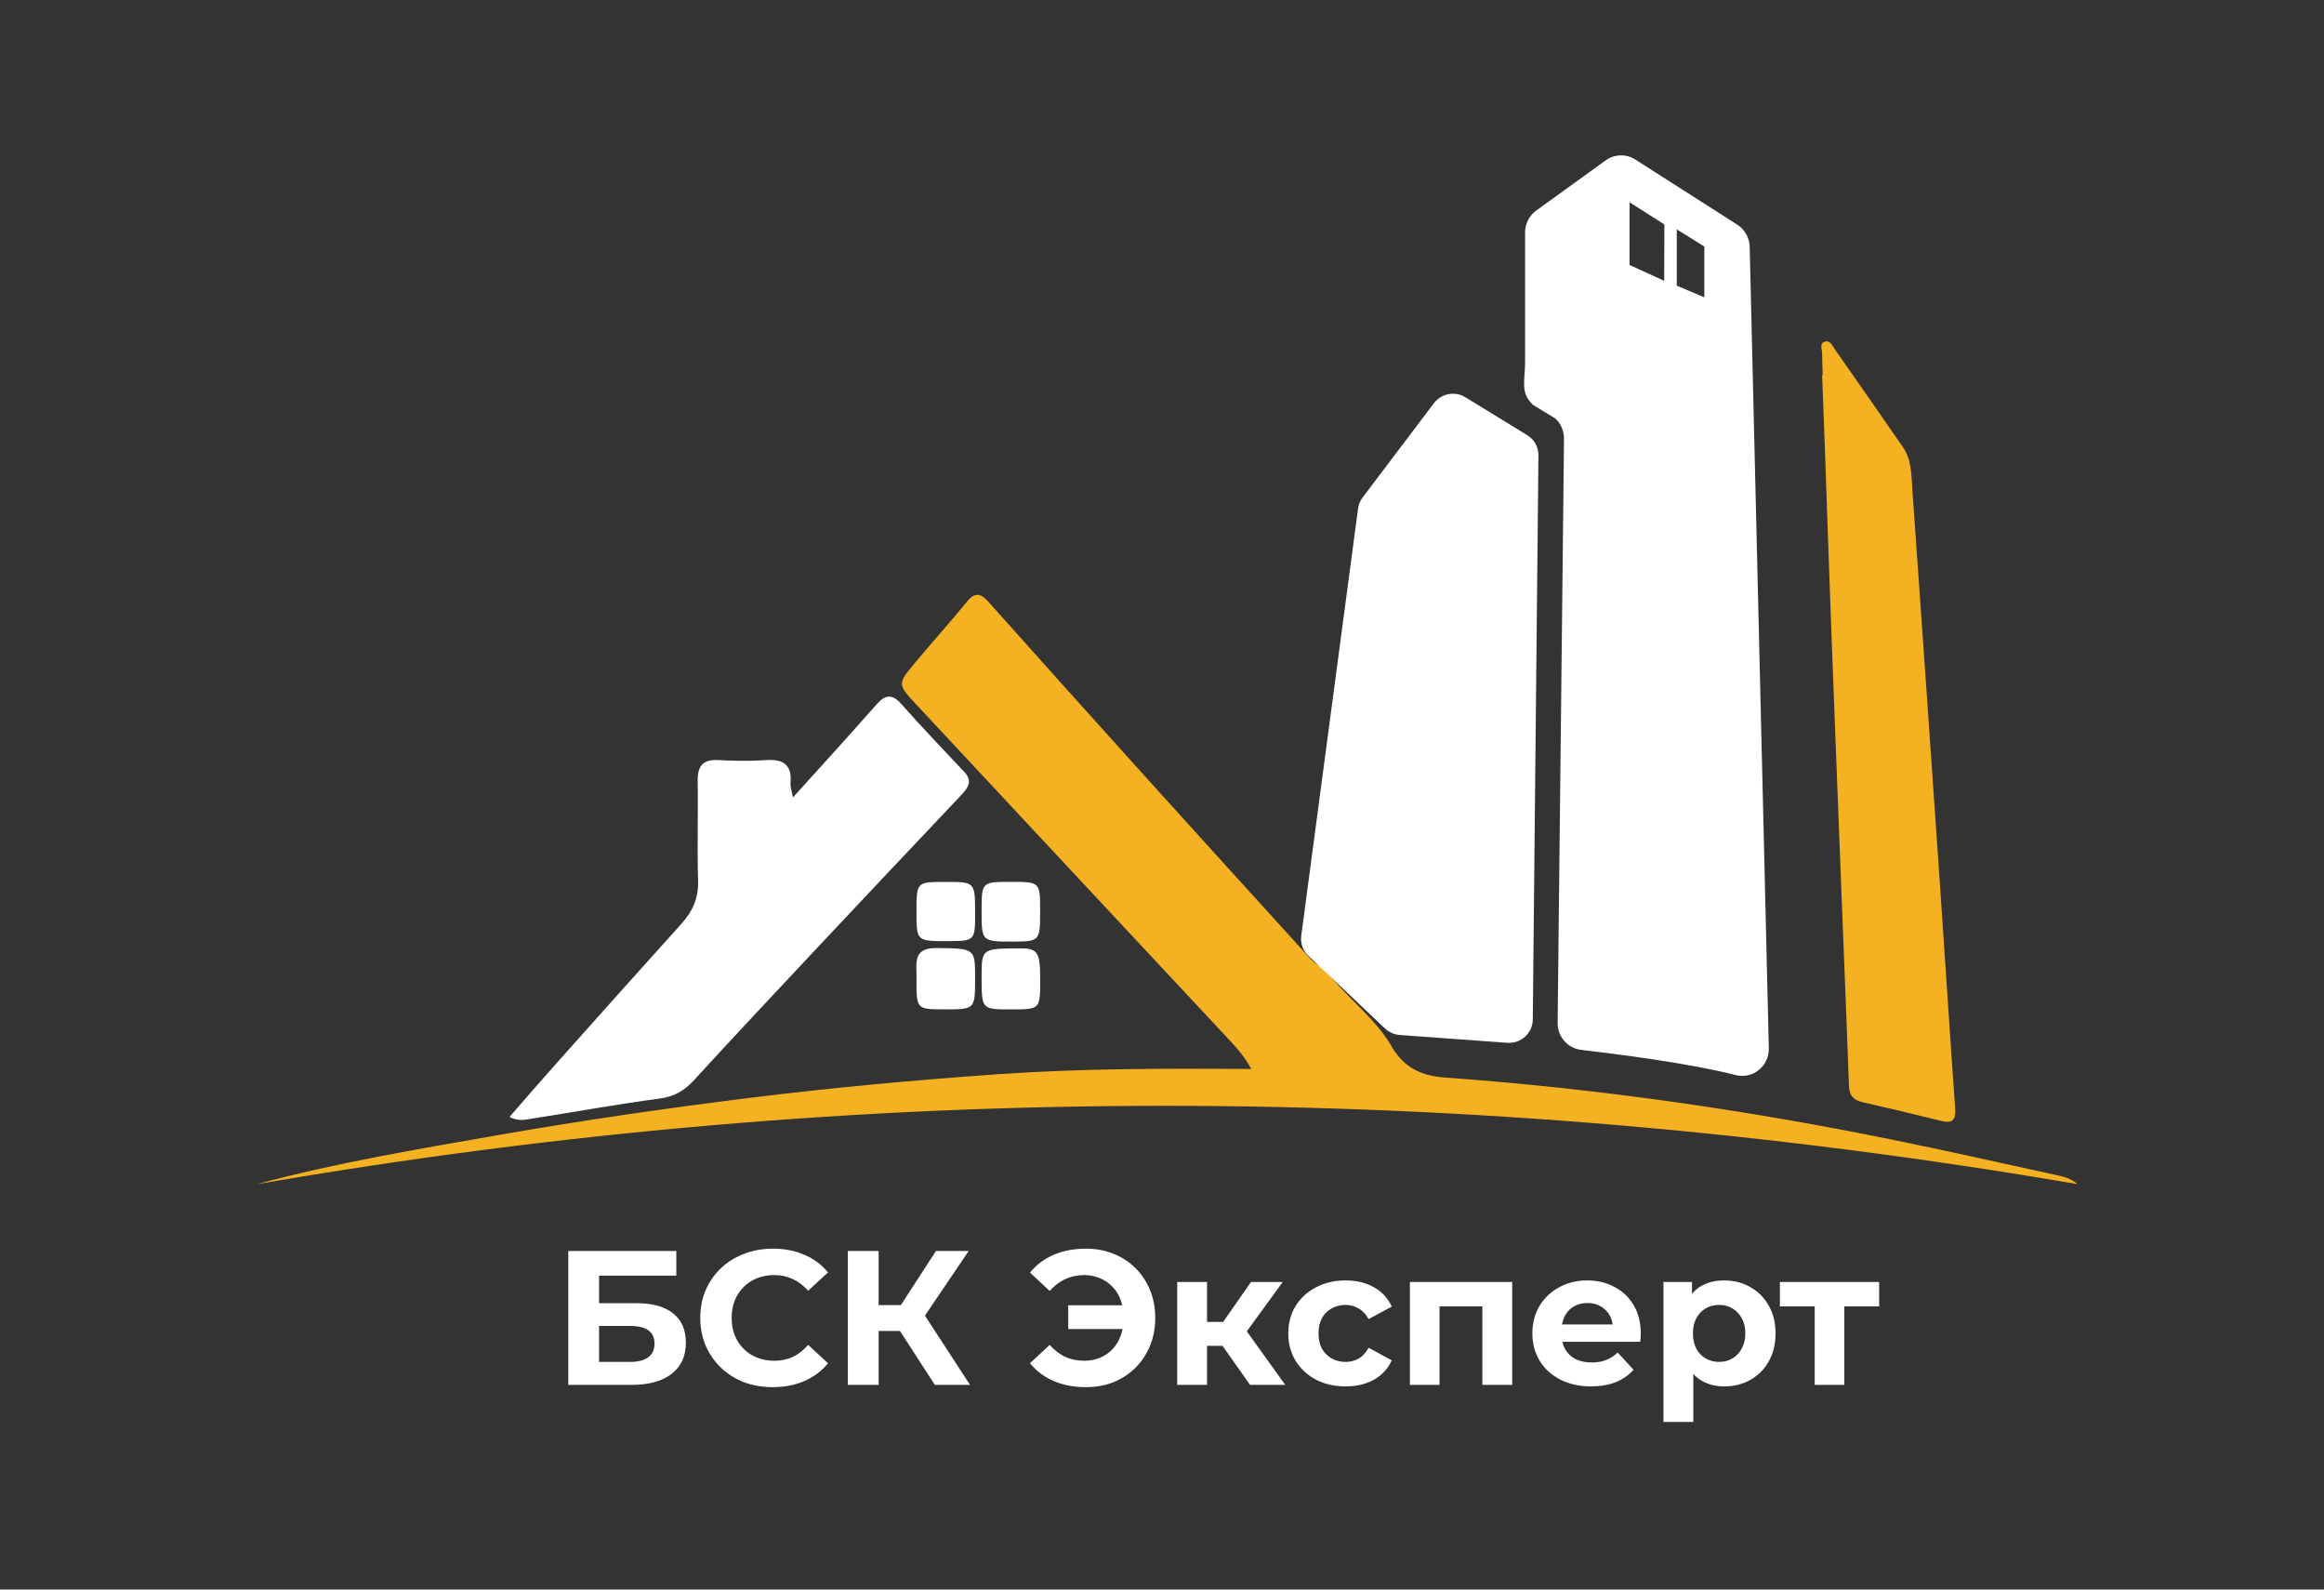
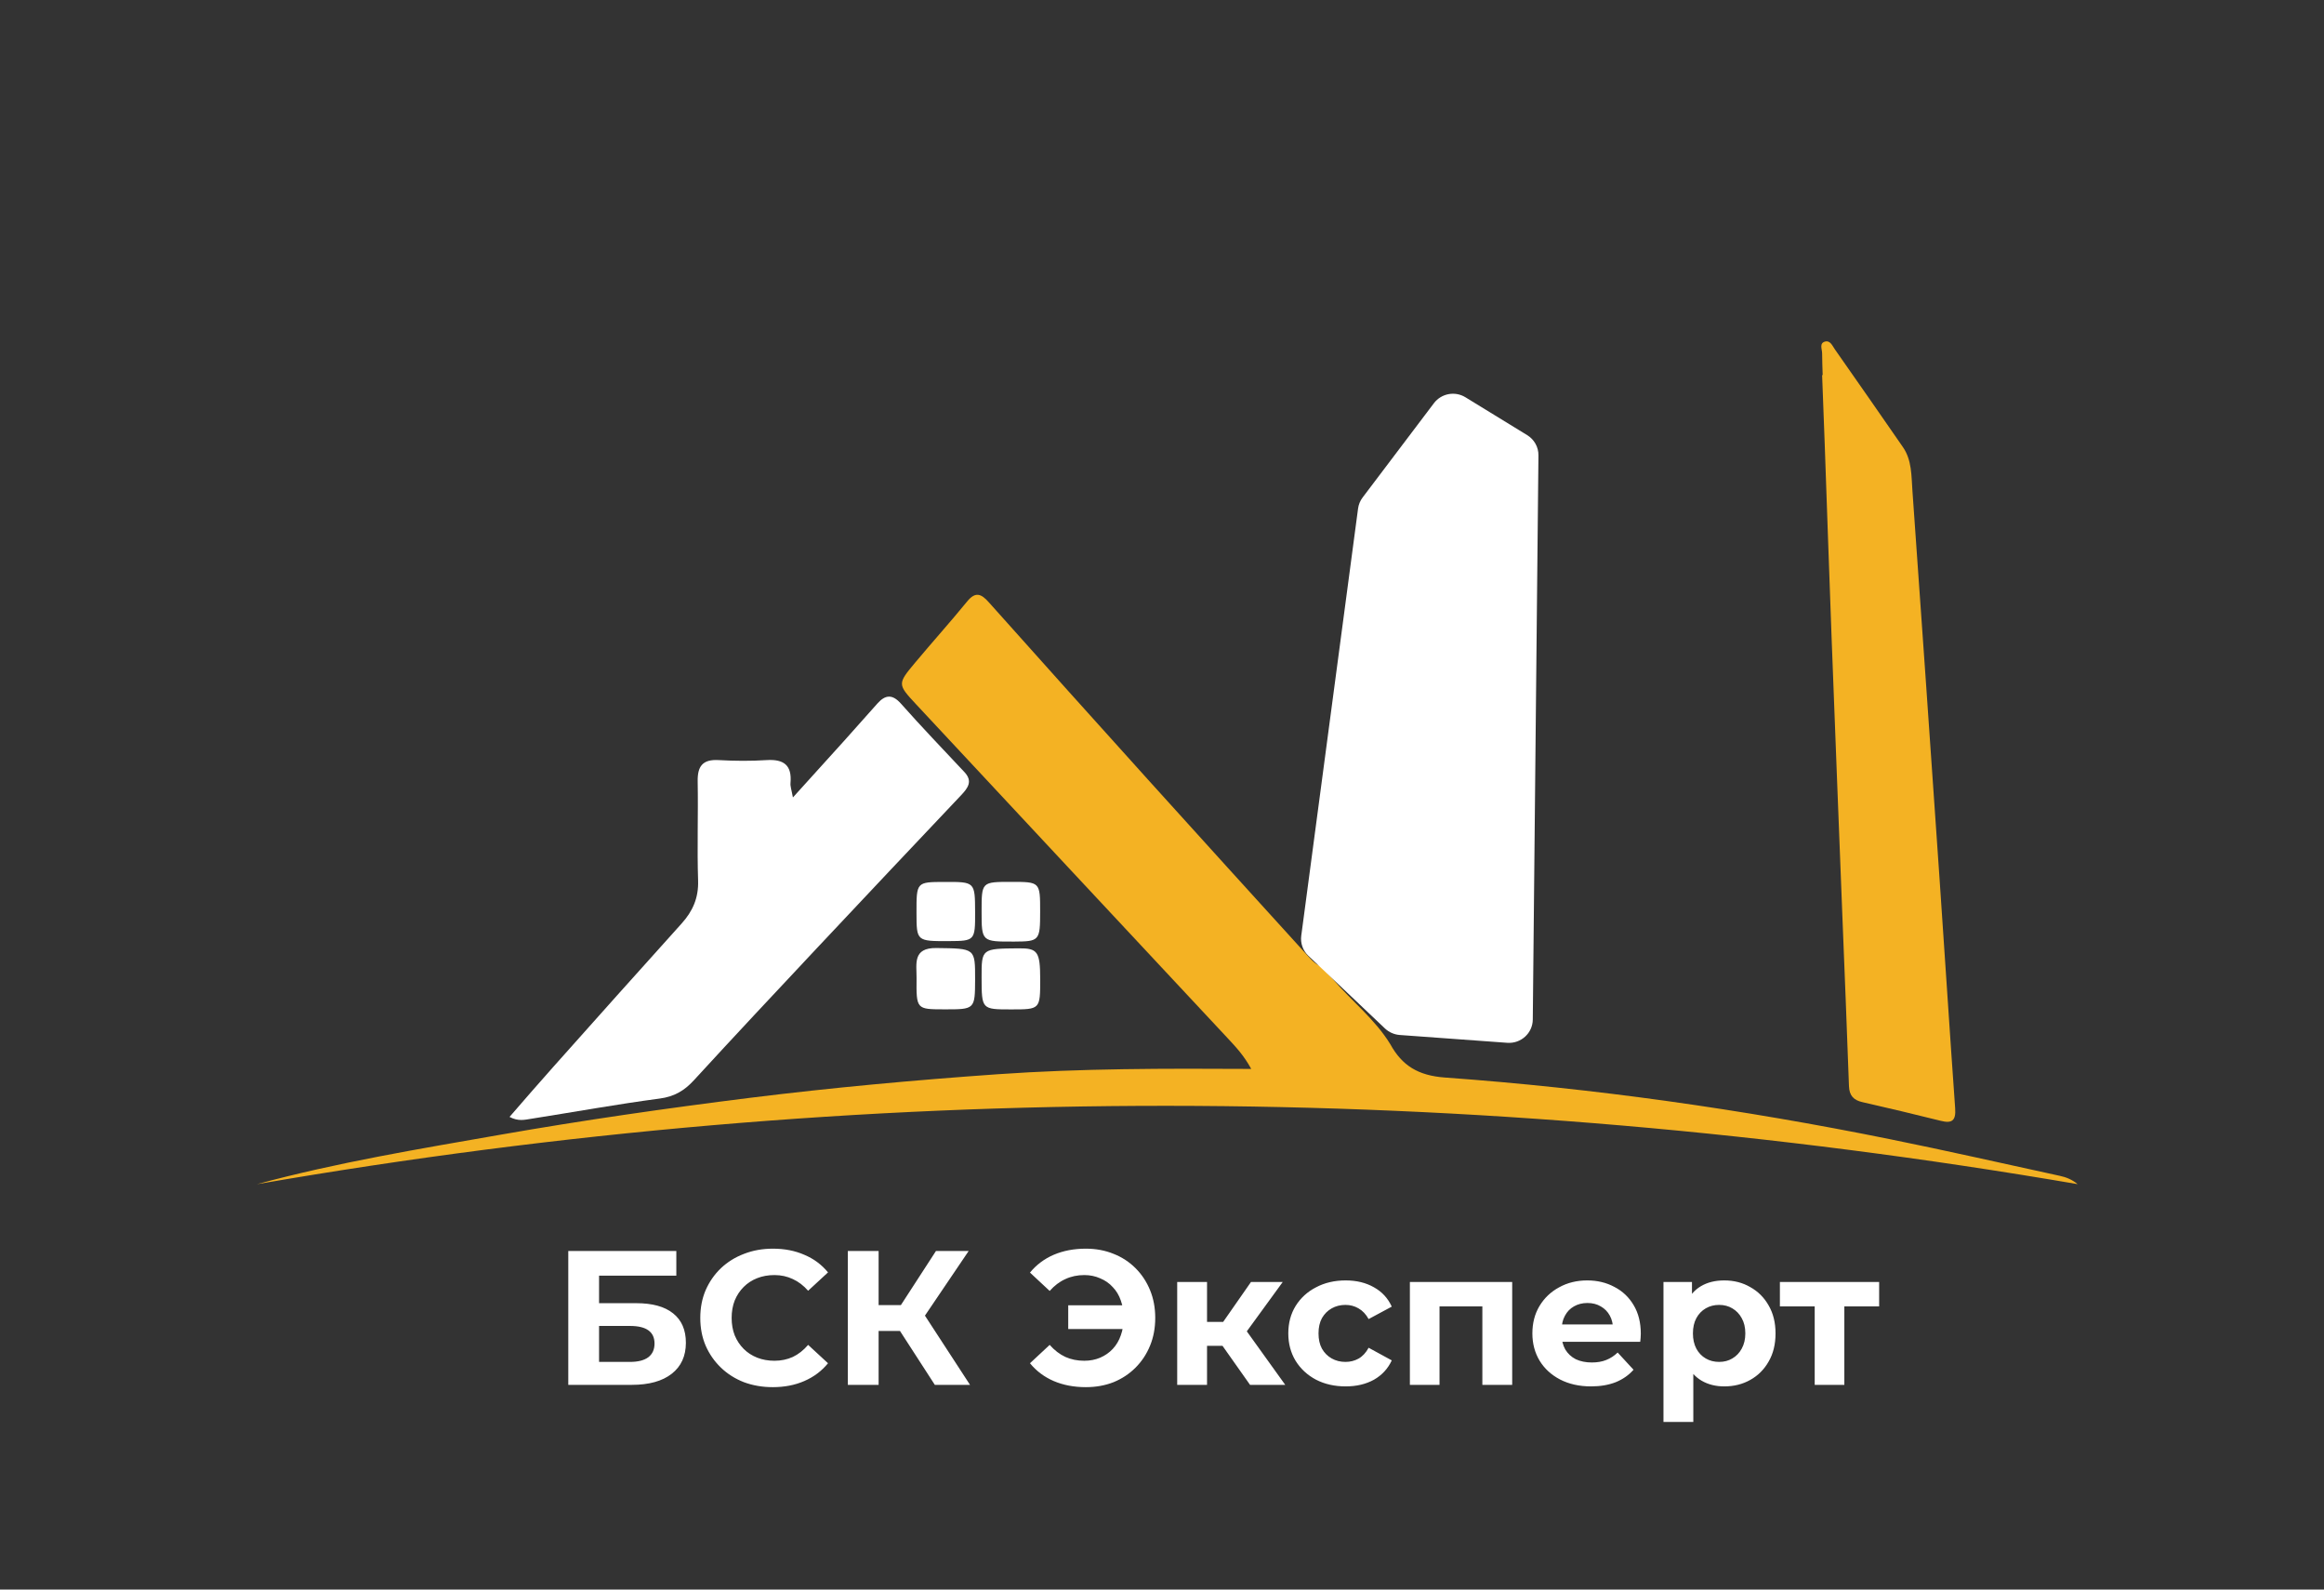
<svg xmlns="http://www.w3.org/2000/svg" width="389" height="266" viewBox="0 0 389 266" fill="none">
  <rect x="0" y="0" width="389" height="266" fill="#333333" stroke="none" />
  <path d="M232.706 174.727C234.68 178.317 237.359 179.987 241.85 180.317C266.846 182.117 291.641 185.637 316.204 190.607C325.751 192.537 335.258 194.697 344.775 196.767C345.792 196.987 346.779 197.347 347.756 198.157C246.151 180.777 144.595 180.587 43 198.167C56.475 194.517 70.161 192.267 83.828 189.877C97.635 187.457 111.523 185.467 125.43 183.727C139.238 182.007 153.095 180.747 166.983 179.767C180.962 178.787 194.96 178.797 209.432 178.877C208.234 176.657 206.864 175.207 205.504 173.747C188.102 155.117 170.699 136.487 153.317 117.837C150.205 114.497 150.215 114.437 153.196 110.867C156.066 107.437 159.067 104.097 161.897 100.637C163.277 98.947 164.254 99.377 165.483 100.757C174.365 110.697 183.268 120.627 192.201 130.517C201.063 140.337 209.966 150.117 218.858 159.907C219.644 160.777 220.46 161.647 221.688 161.907C221.89 162.777 222.595 163.257 223.139 163.897C226.271 167.547 230.148 170.567 232.706 174.727Z" fill="#F4B223" />
  <path d="M132.722 133.447C135.864 129.977 138.623 126.947 141.363 123.897C143.216 121.847 145.029 119.757 146.882 117.707C148.191 116.257 149.369 116.127 150.809 117.757C154.264 121.647 157.869 125.407 161.434 129.207C162.854 130.717 162.028 131.847 160.91 133.037C152.854 141.547 144.807 150.067 136.791 158.607C129.872 165.977 122.953 173.357 116.115 180.807C114.524 182.537 112.842 183.517 110.415 183.837C103.204 184.797 96.044 186.097 88.863 187.227C87.826 187.387 86.758 187.687 85.288 186.907C87.755 184.077 90.122 181.317 92.549 178.607C99.709 170.577 106.88 162.537 114.091 154.547C115.964 152.467 116.941 150.247 116.85 147.367C116.669 141.847 116.88 136.307 116.78 130.787C116.729 128.247 117.585 127.037 120.304 127.197C122.973 127.347 125.662 127.367 128.331 127.197C131.211 127.017 132.571 128.067 132.319 131.007C132.259 131.577 132.49 132.177 132.722 133.447Z" fill="white" />
  <path d="M305.086 62.767C305.055 61.557 304.995 60.347 304.995 59.137C304.995 58.427 304.471 57.427 305.499 57.157C306.355 56.927 306.717 57.877 307.14 58.477C310.947 63.927 314.764 69.367 318.53 74.837C320.031 77.017 319.93 79.647 320.111 82.147C321.652 103.747 323.153 125.357 324.643 146.957C325.53 159.787 326.345 172.627 327.262 185.467C327.413 187.547 326.718 188.027 324.875 187.567C320.504 186.477 316.133 185.437 311.743 184.437C310.282 184.107 309.547 183.367 309.487 181.757C309.154 172.307 308.762 162.857 308.389 153.407C307.785 137.807 307.16 122.207 306.576 106.607C306.173 95.837 305.811 85.067 305.428 74.307C305.287 70.457 305.136 66.617 304.995 62.777C305.025 62.777 305.055 62.777 305.086 62.767Z" fill="#F4B223" />
  <path d="M163.217 163.897C163.196 168.917 163.196 168.917 158.02 168.907C153.397 168.897 153.367 168.897 153.418 163.657C153.438 161.317 152.723 158.587 156.741 158.647C163.227 158.737 163.227 158.637 163.217 163.897Z" fill="white" />
  <path d="M164.304 163.597C164.294 158.747 164.294 158.747 170.528 158.697C173.7 158.667 174.103 159.267 174.113 163.867C174.113 168.917 174.113 168.917 169.249 168.917C164.314 168.917 164.314 168.917 164.304 163.597Z" fill="white" />
  <path d="M169.249 147.577C174.103 147.577 174.103 147.577 174.103 152.577C174.103 157.407 173.982 157.547 169.813 157.567C164.304 157.587 164.304 157.587 164.304 152.497C164.304 147.577 164.304 147.577 169.249 147.577Z" fill="white" />
  <path d="M163.217 152.617C163.237 157.397 163.166 157.467 158.856 157.487C153.418 157.507 153.418 157.507 153.407 152.767C153.397 147.597 153.397 147.597 158.07 147.587C163.196 147.567 163.196 147.567 163.217 152.617Z" fill="white" />
  <path d="M217.811 156.577L227.318 85.097C227.409 84.427 227.671 83.787 228.083 83.247L240.017 67.467C241.256 65.837 243.532 65.407 245.285 66.477L255.627 72.817C256.816 73.547 257.531 74.827 257.511 76.217L256.564 170.607C256.544 172.887 254.59 174.667 252.304 174.507L234.287 173.197C233.371 173.127 232.505 172.747 231.83 172.117L218.999 159.947C218.083 159.077 217.64 157.827 217.811 156.577Z" fill="white" />
  <path d="M95.121 231.747V209.341H113.206V213.47H100.274V218.079H106.484C109.194 218.079 111.253 218.645 112.661 219.776C114.091 220.907 114.806 222.55 114.806 224.705C114.806 226.924 114.016 228.653 112.437 229.89C110.858 231.128 108.628 231.747 105.748 231.747H95.121ZM100.274 227.906H105.46C106.783 227.906 107.796 227.65 108.5 227.138C109.205 226.604 109.557 225.836 109.557 224.833C109.557 222.87 108.191 221.888 105.46 221.888H100.274V227.906ZM129.347 232.131C127.618 232.131 126.007 231.854 124.513 231.299C123.041 230.723 121.761 229.912 120.673 228.866C119.584 227.82 118.731 226.594 118.112 225.185C117.514 223.777 117.216 222.23 117.216 220.544C117.216 218.858 117.514 217.311 118.112 215.903C118.731 214.494 119.584 213.267 120.673 212.222C121.782 211.176 123.073 210.376 124.545 209.821C126.018 209.245 127.629 208.957 129.379 208.957C131.321 208.957 133.07 209.298 134.628 209.981C136.207 210.643 137.53 211.624 138.597 212.926L135.268 215.999C134.5 215.124 133.646 214.473 132.708 214.046C131.769 213.598 130.744 213.374 129.635 213.374C128.589 213.374 127.629 213.545 126.754 213.886C125.879 214.228 125.122 214.718 124.481 215.359C123.841 215.999 123.34 216.756 122.977 217.631C122.636 218.506 122.465 219.477 122.465 220.544C122.465 221.611 122.636 222.582 122.977 223.457C123.34 224.332 123.841 225.089 124.481 225.729C125.122 226.369 125.879 226.86 126.754 227.202C127.629 227.543 128.589 227.714 129.635 227.714C130.744 227.714 131.769 227.5 132.708 227.074C133.646 226.626 134.5 225.953 135.268 225.057L138.597 228.13C137.53 229.432 136.207 230.424 134.628 231.107C133.07 231.79 131.31 232.131 129.347 232.131ZM156.476 231.747L149.499 220.96L153.692 218.431L162.366 231.747H156.476ZM141.913 231.747V209.341H147.066V231.747H141.913ZM145.562 222.721V218.399H153.372V222.721H145.562ZM154.172 221.12L149.403 220.544L156.668 209.341H162.142L154.172 221.12ZM178.804 222.4V218.431H189.879V222.4H178.804ZM181.749 208.957C183.434 208.957 184.981 209.245 186.39 209.821C187.798 210.376 189.025 211.176 190.071 212.222C191.116 213.267 191.927 214.494 192.503 215.903C193.08 217.311 193.368 218.858 193.368 220.544C193.368 222.23 193.08 223.777 192.503 225.185C191.927 226.594 191.116 227.82 190.071 228.866C189.025 229.912 187.798 230.723 186.39 231.299C184.981 231.854 183.434 232.131 181.749 232.131C179.764 232.131 177.972 231.79 176.371 231.107C174.792 230.424 173.469 229.432 172.402 228.13L175.699 225.057C176.489 225.953 177.364 226.626 178.324 227.074C179.284 227.5 180.34 227.714 181.493 227.714C182.453 227.714 183.338 227.543 184.149 227.202C184.981 226.839 185.686 226.348 186.262 225.729C186.859 225.089 187.307 224.332 187.606 223.457C187.926 222.582 188.086 221.611 188.086 220.544C188.086 219.477 187.926 218.506 187.606 217.631C187.307 216.756 186.859 216.009 186.262 215.391C185.686 214.75 184.981 214.26 184.149 213.918C183.338 213.555 182.453 213.374 181.493 213.374C180.34 213.374 179.284 213.598 178.324 214.046C177.364 214.473 176.489 215.135 175.699 216.031L172.402 212.958C173.469 211.656 174.792 210.664 176.371 209.981C177.972 209.298 179.764 208.957 181.749 208.957ZM209.239 231.747L203.478 223.585L207.543 221.184L215.129 231.747H209.239ZM197.044 231.747V214.526H202.038V231.747H197.044ZM200.565 225.217V221.216H206.583V225.217H200.565ZM208.023 223.713L203.35 223.201L209.399 214.526H214.713L208.023 223.713ZM225.244 232.003C223.387 232.003 221.733 231.629 220.282 230.883C218.831 230.114 217.69 229.058 216.857 227.714C216.047 226.369 215.641 224.844 215.641 223.137C215.641 221.408 216.047 219.882 216.857 218.559C217.69 217.215 218.831 216.17 220.282 215.423C221.733 214.654 223.387 214.27 225.244 214.27C227.057 214.27 228.636 214.654 229.981 215.423C231.325 216.17 232.317 217.247 232.958 218.655L229.085 220.736C228.636 219.925 228.071 219.328 227.388 218.944C226.727 218.559 226.001 218.367 225.212 218.367C224.358 218.367 223.59 218.559 222.907 218.944C222.224 219.328 221.68 219.872 221.275 220.576C220.89 221.28 220.698 222.134 220.698 223.137C220.698 224.14 220.89 224.993 221.275 225.697C221.68 226.401 222.224 226.946 222.907 227.33C223.59 227.714 224.358 227.906 225.212 227.906C226.001 227.906 226.727 227.724 227.388 227.362C228.071 226.978 228.636 226.369 229.085 225.537L232.958 227.65C232.317 229.037 231.325 230.114 229.981 230.883C228.636 231.629 227.057 232.003 225.244 232.003ZM235.992 231.747V214.526H253.116V231.747H248.123V217.503L249.243 218.623H239.833L240.953 217.503V231.747H235.992ZM266.322 232.003C264.359 232.003 262.63 231.619 261.136 230.851C259.664 230.082 258.522 229.037 257.712 227.714C256.901 226.369 256.495 224.844 256.495 223.137C256.495 221.408 256.89 219.882 257.68 218.559C258.49 217.215 259.589 216.17 260.976 215.423C262.363 214.654 263.932 214.27 265.682 214.27C267.367 214.27 268.882 214.633 270.227 215.359C271.593 216.063 272.67 217.087 273.46 218.431C274.249 219.754 274.644 221.344 274.644 223.201C274.644 223.393 274.633 223.617 274.612 223.873C274.591 224.108 274.569 224.332 274.548 224.545H260.56V221.632H271.923L270.003 222.496C270.003 221.6 269.821 220.821 269.459 220.16C269.096 219.498 268.594 218.986 267.954 218.623C267.314 218.239 266.567 218.047 265.714 218.047C264.86 218.047 264.103 218.239 263.441 218.623C262.801 218.986 262.299 219.509 261.937 220.192C261.574 220.853 261.393 221.643 261.393 222.56V223.329C261.393 224.268 261.595 225.1 262.001 225.825C262.427 226.529 263.014 227.074 263.761 227.458C264.529 227.82 265.426 228.002 266.45 228.002C267.367 228.002 268.168 227.863 268.85 227.586C269.555 227.308 270.195 226.892 270.771 226.337L273.428 229.218C272.638 230.114 271.646 230.808 270.451 231.299C269.256 231.768 267.88 232.003 266.322 232.003ZM288.618 232.003C287.167 232.003 285.897 231.683 284.809 231.043C283.721 230.402 282.867 229.432 282.248 228.13C281.651 226.807 281.352 225.142 281.352 223.137C281.352 221.109 281.64 219.445 282.216 218.143C282.793 216.842 283.625 215.871 284.713 215.231C285.801 214.59 287.103 214.27 288.618 214.27C290.24 214.27 291.691 214.644 292.971 215.391C294.273 216.116 295.297 217.14 296.044 218.463C296.812 219.786 297.196 221.344 297.196 223.137C297.196 224.95 296.812 226.519 296.044 227.842C295.297 229.165 294.273 230.189 292.971 230.915C291.691 231.64 290.24 232.003 288.618 232.003ZM278.439 237.956V214.526H283.209V218.047L283.113 223.169L283.433 228.258V237.956H278.439ZM287.754 227.906C288.586 227.906 289.322 227.714 289.962 227.33C290.624 226.946 291.147 226.401 291.531 225.697C291.936 224.972 292.139 224.118 292.139 223.137C292.139 222.134 291.936 221.28 291.531 220.576C291.147 219.872 290.624 219.328 289.962 218.944C289.322 218.559 288.586 218.367 287.754 218.367C286.922 218.367 286.175 218.559 285.513 218.944C284.852 219.328 284.329 219.872 283.945 220.576C283.561 221.28 283.369 222.134 283.369 223.137C283.369 224.118 283.561 224.972 283.945 225.697C284.329 226.401 284.852 226.946 285.513 227.33C286.175 227.714 286.922 227.906 287.754 227.906ZM303.752 231.747V217.471L304.872 218.623H297.926V214.526H314.538V218.623H307.593L308.713 217.471V231.747H303.752Z" fill="white" />
-   <path d="M292.87 41.297C292.829 39.797 292.054 38.407 290.795 37.597L273.725 26.697C272.194 25.717 270.24 25.777 268.77 26.837L257.138 35.237C255.97 36.087 255.275 37.447 255.275 38.897V60.637C255.275 63.637 254.409 65.727 256.604 67.757L260.341 70.037C261.277 70.907 261.801 72.127 261.791 73.407L260.723 171.167C260.693 173.477 262.395 175.427 264.661 175.687C270.845 176.407 282.849 177.947 290.553 179.907C293.403 180.627 296.143 178.397 296.072 175.427L292.87 41.297ZM278.559 46.997L272.758 44.337V33.857L278.589 37.557L278.559 46.997ZM285.276 49.757L280.664 47.807V38.377L285.276 41.257V49.757Z" fill="white" />
</svg>